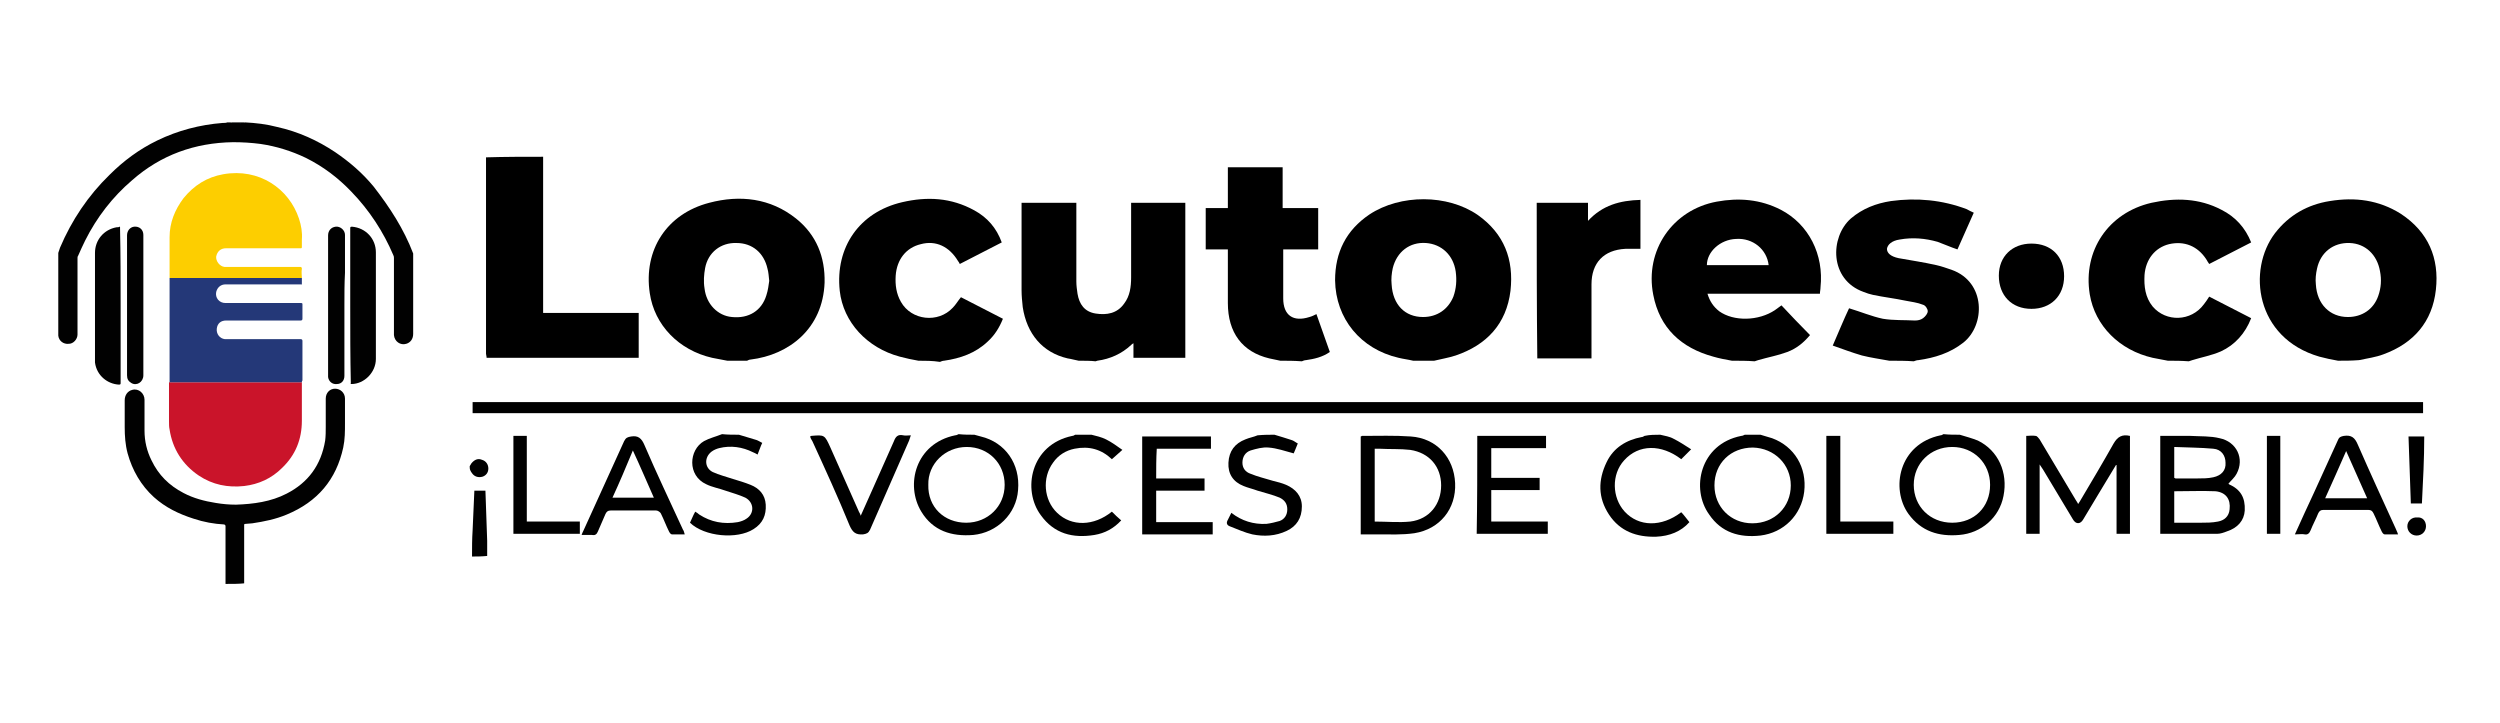
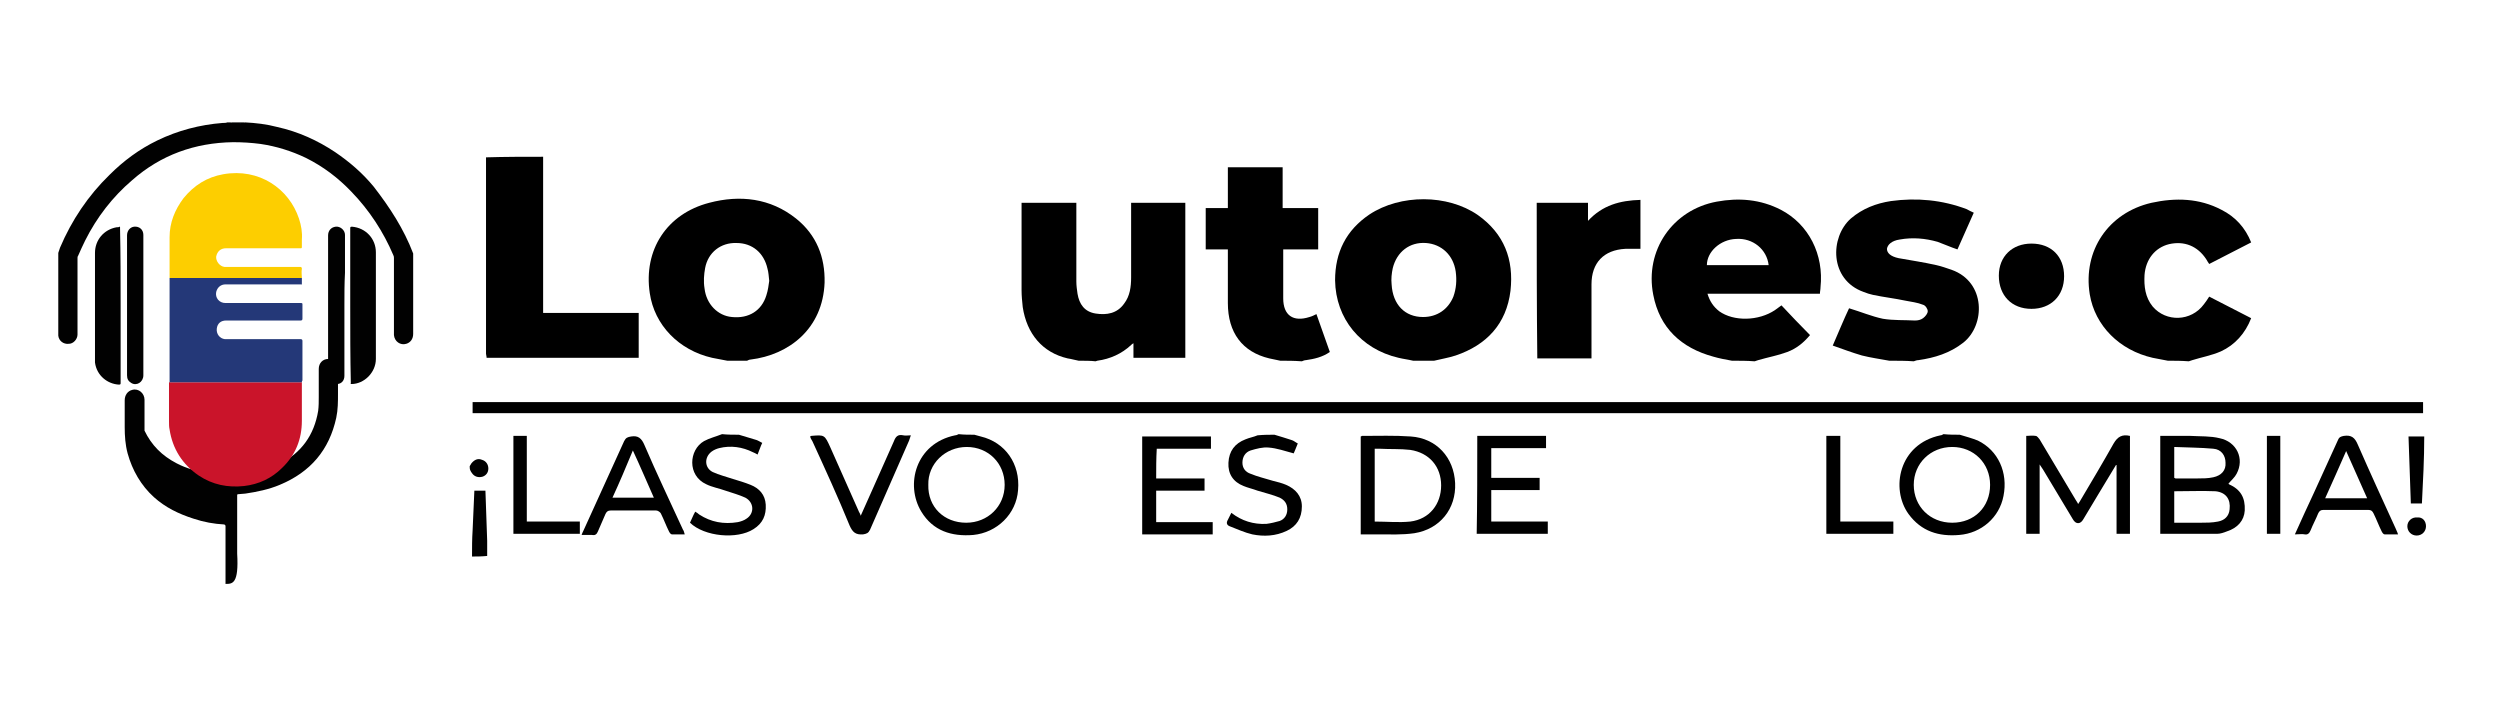
<svg xmlns="http://www.w3.org/2000/svg" version="1.1" id="Capa_1" x="0px" y="0px" viewBox="0 0 429 124" style="enable-background:new 0 0 429 124;" xml:space="preserve">
  <style type="text/css">
	.st0{fill:#010101;}
	.st1{fill:#243878;}
	.st2{fill:#CA142A;}
	.st3{fill:#FDCE00;}
</style>
  <g>
    <g>
      <g>
        <path class="st0" d="M70.9,43.5c0,0.1,0,0.2,0,0.3c0,4.5,0,9,0,13.5c0,0.9-0.5,1.5-1.2,1.7c-1,0.3-2-0.4-2.1-1.5     c0-0.1,0-0.2,0-0.3c0-4.3,0-8.6,0-12.9c0-0.2,0-0.3-0.1-0.5c-1.7-4-4.1-7.7-7.2-10.9c-2.3-2.4-4.8-4.3-7.8-5.8     c-2.5-1.2-5.1-2-7.8-2.4c-1.5-0.2-3.1-0.3-4.7-0.3c-6.6,0.1-12.4,2.2-17.3,6.5c-3.4,2.9-6.1,6.4-8.1,10.4     c-0.4,0.8-0.8,1.7-1.2,2.6c-0.1,0.1-0.1,0.3-0.1,0.4c0,4.4,0,8.7,0,13.1c0,0.8-0.7,1.6-1.5,1.6c-0.9,0.1-1.7-0.5-1.8-1.4     c0-0.1,0-0.2,0-0.3c0-4.6,0-9.3,0-13.9c0.1-0.3,0.2-0.6,0.3-0.9c2-4.7,4.8-8.9,8.5-12.5c2.4-2.4,5.1-4.4,8.2-5.9     c3.5-1.7,7.3-2.7,11.2-3c0.3,0,0.6,0,0.8-0.1c0.2,0,0.4,0,0.6,0c0,0.1,0.1,0,0.2,0c0.5,0,0.9,0,1.4,0c0.1,0,0.1,0,0.2,0     c0.2,0,0.3,0,0.5,0c0,0.1,0.1,0,0.1,0c1.9,0.1,3.7,0.3,5.6,0.8c3.6,0.8,6.9,2.3,9.9,4.3c2.5,1.7,4.7,3.6,6.6,5.9     C66.9,35.6,69.3,39.3,70.9,43.5z" />
-         <path class="st0" d="M38.7,100.2c0-0.2,0-0.5,0-0.7c0-3.1,0-6.1,0-9.2c0-0.2-0.1-0.2-0.2-0.3c-1.8-0.1-3.5-0.4-5.3-1     c-2.5-0.8-4.8-1.9-6.8-3.7c-2.2-2-3.7-4.6-4.5-7.5c-0.4-1.5-0.5-3-0.5-4.5s0-3.1,0-4.6c0-0.9,0.5-1.6,1.3-1.8     c1.1-0.3,2.1,0.6,2.1,1.7c0,1.8,0,3.6,0,5.3c0,1.8,0.4,3.5,1.2,5.1c1.2,2.5,3,4.3,5.5,5.6c1.7,0.9,3.6,1.4,5.5,1.7     c1.2,0.2,2.3,0.3,3.5,0.3c3-0.1,6-0.5,8.7-1.9c3.7-1.9,5.9-4.9,6.6-9.1c0.1-0.8,0.1-1.6,0.1-2.4c0-1.6,0-3.2,0-4.8     c0-1,0.7-1.7,1.6-1.7c0.9,0,1.7,0.7,1.7,1.7c0,1.4,0,2.8,0,4.2c0,1.4,0,2.8-0.3,4.2c-1.2,5.5-4.4,9.3-9.7,11.5     c-1.9,0.8-3.9,1.2-5.9,1.5c-0.4,0-0.8,0.1-1.2,0.1c-0.2,0-0.2,0.1-0.2,0.2c0,1.2,0,2.4,0,3.6c0,2,0,4,0,6.1c0,0.1,0,0.2,0,0.3     C41,100.2,39.9,100.2,38.7,100.2z" />
+         <path class="st0" d="M38.7,100.2c0-0.2,0-0.5,0-0.7c0-3.1,0-6.1,0-9.2c0-0.2-0.1-0.2-0.2-0.3c-1.8-0.1-3.5-0.4-5.3-1     c-2.5-0.8-4.8-1.9-6.8-3.7c-2.2-2-3.7-4.6-4.5-7.5c-0.4-1.5-0.5-3-0.5-4.5s0-3.1,0-4.6c0-0.9,0.5-1.6,1.3-1.8     c1.1-0.3,2.1,0.6,2.1,1.7c0,1.8,0,3.6,0,5.3c1.2,2.5,3,4.3,5.5,5.6c1.7,0.9,3.6,1.4,5.5,1.7     c1.2,0.2,2.3,0.3,3.5,0.3c3-0.1,6-0.5,8.7-1.9c3.7-1.9,5.9-4.9,6.6-9.1c0.1-0.8,0.1-1.6,0.1-2.4c0-1.6,0-3.2,0-4.8     c0-1,0.7-1.7,1.6-1.7c0.9,0,1.7,0.7,1.7,1.7c0,1.4,0,2.8,0,4.2c0,1.4,0,2.8-0.3,4.2c-1.2,5.5-4.4,9.3-9.7,11.5     c-1.9,0.8-3.9,1.2-5.9,1.5c-0.4,0-0.8,0.1-1.2,0.1c-0.2,0-0.2,0.1-0.2,0.2c0,1.2,0,2.4,0,3.6c0,2,0,4,0,6.1c0,0.1,0,0.2,0,0.3     C41,100.2,39.9,100.2,38.7,100.2z" />
        <path class="st1" d="M9.9,43.4C9.9,43.4,10,43.4,9.9,43.4c0,4.6,0,9.3,0,13.9c0,0.1,0,0.2,0,0.3l0,0l0,0     C9.9,52.9,9.9,48.1,9.9,43.4z" />
        <path class="st1" d="M41.3,21.2c-0.1,0.1-0.1,0-0.2,0c-0.5,0-0.9,0-1.4,0c-0.1,0-0.1,0-0.2,0C40.1,21.2,40.7,21.2,41.3,21.2z" />
        <path class="st2" d="M51.8,65.6c0,0.3,0,0.6,0,0.9c0,1.9,0,3.8,0,5.7c0,3.2-1.1,5.9-3.4,8.1c-1.8,1.8-4,2.8-6.5,3.1     c-2.8,0.3-5.4-0.2-7.8-1.8c-2.8-1.9-4.5-4.6-5-7.9C29,73.3,29,72.8,29,72.3c0-2.2,0-4.4,0-6.6v-0.1     C36.6,65.6,44.2,65.6,51.8,65.6z" />
        <path class="st1" d="M51.8,65.6c-7.6,0-15.2,0-22.7,0c0-0.1,0-0.1,0-0.2c0-5.8,0-11.7,0-17.5c0-0.1,0-0.1,0-0.2     c7.6,0,15.2,0,22.7,0c0,0.3,0,0.7,0,1c0,0.1,0,0.2-0.1,0.1c-0.1,0-0.1,0-0.2,0c-4.3,0-8.5,0-12.8,0c-0.8,0-1.4,0.5-1.6,1.3     c-0.2,1,0.5,1.9,1.6,1.9c2.3,0,4.5,0,6.8,0c2,0,4.1,0,6.1,0c0.2,0,0.3,0,0.3,0.2c0,0.8,0,1.7,0,2.5c0,0.2-0.1,0.3-0.3,0.3     c-4.3,0-8.5,0-12.8,0c-0.9,0-1.5,0.5-1.6,1.4s0.5,1.7,1.4,1.8c0.1,0,0.2,0,0.3,0c4.2,0,8.5,0,12.7,0c0.2,0,0.3,0.1,0.3,0.3     c0,2.3,0,4.5,0,6.8C51.8,65.4,51.8,65.5,51.8,65.6z" />
        <path class="st3" d="M51.8,47.7c-7.6,0-15.2,0-22.7,0c0-0.4,0-0.9,0-1.3c0-1.9,0-3.8,0-5.7c0-2.5,0.9-4.7,2.4-6.7     c1.8-2.2,4-3.6,6.8-4.1c6.2-1.1,11.3,2.5,13,7.6c0.4,1.2,0.6,2.4,0.5,3.6c0,0.4,0,0.9,0,1.3c0,0.2-0.1,0.2-0.2,0.2     c-1.1,0-2.2,0-3.3,0c-3.2,0-6.4,0-9.5,0c-0.9,0-1.5,0.5-1.7,1.4c-0.1,0.8,0.6,1.7,1.4,1.8c0.1,0,0.2,0,0.3,0c4.2,0,8.5,0,12.7,0     c0.2,0,0.3,0.1,0.3,0.3C51.7,46.7,51.8,47.2,51.8,47.7z" />
        <path class="st0" d="M20.7,52.4c0,4.4,0,8.8,0,13.3c0,0.2,0,0.3-0.3,0.3c-1.9-0.1-3.8-1.5-4.1-3.8c0-0.2,0-0.4,0-0.7     c0-6,0-12.1,0-18.1c0-2.2,1.5-4,3.7-4.4c0.2,0,0.4,0,0.5-0.1c0.1,0,0.1,0,0.1,0.1s0,0.1,0,0.2C20.7,43.6,20.7,48,20.7,52.4z" />
        <path class="st0" d="M60.1,52.4c0-4.4,0-8.8,0-13.2c0-0.2,0-0.3,0.3-0.3c2.4,0.2,4.1,2.1,4.1,4.4c0,6.1,0,12.2,0,18.3     c0,2.3-2,4.3-4.2,4.3c-0.1,0-0.2,0-0.1-0.1c0-0.1,0-0.1,0-0.2C60.1,61.2,60.1,56.8,60.1,52.4z" />
        <path class="st0" d="M24.6,52.4c0,4,0,8,0,12c0,1.2-1.2,1.9-2.1,1.3c-0.5-0.3-0.7-0.7-0.7-1.3c0-0.4,0-0.7,0-1.1     c0-7.6,0-15.3,0-22.9c0-0.8,0.5-1.4,1.2-1.5c0.9-0.1,1.6,0.5,1.6,1.4c0,1,0,2.1,0,3.1C24.6,46.4,24.6,49.4,24.6,52.4z" />
        <path class="st0" d="M59.1,52.4c0,4,0,8,0,12.1c0,0.8-0.5,1.4-1.3,1.4c-0.7,0.1-1.4-0.4-1.5-1.2c0-0.1,0-0.3,0-0.4     c0-8,0-16,0-23.9c0-0.8,0.5-1.4,1.3-1.5s1.6,0.6,1.6,1.4c0,2.2,0,4.4,0,6.5C59.1,48.7,59.1,50.5,59.1,52.4z" />
      </g>
    </g>
    <g>
      <g>
        <path d="M185.1,61.9c-0.6-0.1-1.2-0.3-1.9-0.4c-4.3-1-7-4.2-7.7-8.8c-0.1-1-0.2-1.9-0.2-2.9c0-4.7,0-9.3,0-14c0-0.3,0-0.6,0-1     c3.1,0,6.2,0,9.4,0c0,0.3,0,0.6,0,0.9c0,4.2,0,8.4,0,12.6c0,0.7,0.1,1.4,0.2,2.1c0.3,1.8,1.2,3.1,3.1,3.4c1.9,0.3,3.7,0,4.9-1.7     c1-1.3,1.2-2.9,1.2-4.5c0-4,0-7.9,0-11.9c0-0.3,0-0.6,0-0.9c3.2,0,6.2,0,9.3,0c0,8.9,0,17.7,0,26.6c-2.9,0-5.9,0-8.9,0     c0-0.8,0-1.6,0-2.5c-0.2,0.1-0.3,0.2-0.4,0.3c-1.6,1.5-3.6,2.4-5.8,2.7c-0.1,0-0.2,0.1-0.3,0.1C187.2,61.9,186.1,61.9,185.1,61.9     z" />
-         <path d="M401.2,61.9c-1.1-0.2-2.1-0.4-3.2-0.7c-11-3.2-12.4-14.9-7.6-21.2c2.4-3.1,5.6-4.9,9.4-5.5c4.3-0.7,8.4-0.2,12.2,2.2     c4.7,3.1,6.6,7.6,6,13c-0.6,5.5-3.8,9.2-9,11.1c-1.3,0.5-2.8,0.7-4.2,1C403.5,61.9,402.4,61.9,401.2,61.9z M402.9,54.4     c2.4,0,4.4-1.3,5.2-3.6c0.5-1.4,0.6-2.8,0.3-4.3c-0.5-2.8-2.5-4.7-5.2-4.8c-2.8-0.1-5,1.6-5.6,4.4c-0.2,0.9-0.3,1.8-0.2,2.7     C397.6,52.2,399.8,54.4,402.9,54.4z" />
        <path d="M124.8,61.9c-0.9-0.2-1.7-0.3-2.6-0.5c-5.7-1.3-9.9-5.6-10.7-11.1c-1.1-7.4,2.9-13.6,10.2-15.5     c5.3-1.4,10.5-0.8,14.9,2.7c3.5,2.8,5,6.6,4.9,11c-0.3,7.9-6.1,12.4-12.7,13.2c-0.2,0-0.4,0.1-0.6,0.2     C127,61.9,125.9,61.9,124.8,61.9z M132,48.2c-0.1-0.8-0.1-1.4-0.3-2.1c-0.6-2.7-2.6-4.4-5.3-4.4c-2.7-0.1-4.9,1.6-5.4,4.3     c-0.2,1.1-0.3,2.3-0.1,3.5c0.3,2.7,2.3,4.7,4.7,4.9c2.9,0.3,5.1-1.1,5.9-3.7C131.8,49.8,131.9,48.9,132,48.2z" />
        <path d="M242.5,61.9c-0.8-0.2-1.7-0.3-2.5-0.5c-6.5-1.5-10.8-6.7-10.9-13.3c0-4.8,1.9-8.6,5.9-11.3c5.3-3.5,13.4-3.5,18.6,0.1     c4.5,3.2,6.2,7.6,5.6,13c-0.7,5.7-4.1,9.3-9.4,11.1c-1.2,0.4-2.5,0.6-3.7,0.9C244.9,61.9,243.7,61.9,242.5,61.9z M244.2,54.4     c2.4,0,4.3-1.3,5.2-3.5c0.5-1.4,0.6-2.8,0.4-4.3c-0.4-2.8-2.4-4.7-5.1-4.9c-2.8-0.2-5,1.5-5.7,4.3c-0.2,0.9-0.3,1.9-0.2,2.8     C239,52.3,241.1,54.4,244.2,54.4z" />
        <path d="M297.2,61.9c-1.1-0.2-2.2-0.4-3.2-0.7c-5.5-1.5-9.2-4.9-10.3-10.6c-1.5-7.6,3.3-14.6,10.9-16c3.8-0.7,7.5-0.4,11,1.4     c4.8,2.5,7.4,7.7,6.8,13.3c0,0.4-0.1,0.7-0.1,1.1c-6.4,0-12.8,0-19.3,0c0.4,1.3,1,2.2,2,3c2.5,1.8,6.8,1.7,9.6-0.2     c0.3-0.2,0.7-0.5,1.1-0.8c1.6,1.7,3.2,3.4,4.9,5.1c-1.1,1.3-2.3,2.3-3.9,2.9c-1.6,0.6-3.3,0.9-5,1.4c-0.2,0.1-0.4,0.1-0.6,0.2     C299.8,61.9,298.5,61.9,297.2,61.9z M303.5,45.5c-0.3-2.7-2.7-4.7-5.6-4.5c-2.7,0.1-5,2.2-5,4.5     C296.4,45.5,299.9,45.5,303.5,45.5z" />
        <path d="M324.2,61.9c-1.6-0.3-3.1-0.5-4.7-0.9c-1.7-0.5-3.3-1.1-5-1.7c1-2.3,1.9-4.5,2.8-6.4c2,0.6,3.9,1.4,5.8,1.8     c1.8,0.3,3.7,0.2,5.5,0.3c0.5,0,1-0.1,1.4-0.4c0.4-0.3,0.8-0.8,0.8-1.2s-0.4-1-0.8-1.1c-1-0.4-2-0.5-3-0.7     c-1.9-0.4-3.7-0.6-5.6-1c-0.5-0.1-1.1-0.3-1.6-0.5c-5.9-2.1-5.8-9.4-2.2-12.6c2-1.7,4.3-2.6,6.9-3c4.4-0.6,8.8-0.2,13,1.4     c0.4,0.2,0.7,0.4,1.2,0.6c-0.9,2.1-1.9,4.2-2.8,6.3c-1.2-0.4-2.3-0.9-3.4-1.3c-2.1-0.6-4.3-0.8-6.5-0.4c-1.4,0.2-2.1,0.9-2.2,1.6     c0,0.7,0.6,1.3,2,1.6c2.2,0.4,4.3,0.7,6.5,1.2c0.9,0.2,1.7,0.5,2.6,0.8c5.9,2.1,5.8,9.5,2,12.5c-2.3,1.8-4.9,2.6-7.7,3     c-0.3,0-0.5,0.1-0.8,0.2C327.1,61.9,325.6,61.9,324.2,61.9z" />
        <path d="M93.2,26.9c0,8.9,0,17.8,0,26.8c5.5,0,10.9,0,16.4,0c0,2.6,0,5.1,0,7.7c-8.7,0-17.4,0-26.1,0c0-0.3-0.1-0.5-0.1-0.7     c0-11,0-22,0-32.9c0-0.3,0-0.6,0-0.8C86.7,26.9,90,26.9,93.2,26.9z" />
        <path d="M372,61.9c-0.9-0.2-1.7-0.3-2.6-0.5c-5.7-1.3-9.9-5.5-10.8-10.9c-1.2-7.5,3.2-14,10.6-15.7c4.1-0.9,8.2-0.8,12,1.2     c2.4,1.2,4.1,3.1,5.1,5.6c-2.4,1.2-4.8,2.5-7.2,3.7c-0.2-0.3-0.4-0.6-0.5-0.8c-1.5-2.3-3.8-3.2-6.4-2.6c-2.4,0.6-4,2.6-4.2,5.3     c-0.1,1.9,0.1,3.8,1.4,5.4c2.3,2.7,6.6,2.6,8.8-0.4c0.3-0.4,0.6-0.8,0.9-1.3c2.4,1.2,4.8,2.5,7.2,3.7c-1,2.6-2.8,4.6-5.2,5.7     c-1.6,0.7-3.3,1-4.9,1.5c-0.2,0.1-0.4,0.1-0.6,0.2C374.3,61.9,373.2,61.9,372,61.9z" />
-         <path d="M157.6,61.9c-1.1-0.2-2.1-0.4-3.2-0.7c-5.6-1.5-9.7-5.9-10.3-11.3c-0.8-7.5,3.4-13.5,10.7-15.2c4.3-1,8.4-0.8,12.4,1.4     c2.2,1.2,3.8,3,4.7,5.5c-2.4,1.2-4.8,2.5-7.2,3.7c-0.1-0.2-0.2-0.4-0.3-0.5c-1.5-2.5-3.8-3.6-6.4-2.9c-2.5,0.6-4.1,2.6-4.3,5.4     c-0.1,1.6,0.1,3.1,0.9,4.5c1.8,3.2,6.4,3.7,8.9,1c0.5-0.5,0.9-1.2,1.4-1.8c2.3,1.2,4.7,2.4,7.2,3.7c-0.6,1.5-1.4,2.8-2.6,3.9     c-2.1,2-4.7,2.9-7.5,3.3c-0.2,0-0.5,0.1-0.7,0.2C160,61.9,158.8,61.9,157.6,61.9z" />
        <path d="M219.7,61.9c-0.6-0.1-1.3-0.3-1.9-0.4c-4.6-1.1-7.1-4.4-7.1-9.5c0-2.7,0-5.5,0-8.2c0-0.3,0-0.6,0-1c-1.3,0-2.5,0-3.8,0     c0-2.4,0-4.7,0-7.1c1.2,0,2.5,0,3.8,0c0-2.3,0-4.6,0-7c1.6,0,3.2,0,4.7,0s3.1,0,4.7,0c0,2.3,0,4.6,0,7c2.1,0,4,0,6.1,0     c0,2.4,0,4.7,0,7.1c-2,0-3.9,0-6,0c0,0.4,0,0.6,0,0.9c0,2.5,0,5,0,7.5c0,2.9,1.7,4.1,4.5,3.2c0.4-0.1,0.8-0.3,1.2-0.5     c0.8,2.2,1.5,4.3,2.3,6.5c-1.3,0.9-2.7,1.2-4.1,1.4c-0.2,0-0.5,0.1-0.7,0.2C222,61.9,220.9,61.9,219.7,61.9z" />
        <path d="M263.7,34.8c2.9,0,5.8,0,8.8,0c0,0.9,0,1.9,0,3.1c2.5-2.7,5.5-3.5,9-3.6c0,2.8,0,5.6,0,8.4c-0.9,0-1.8,0-2.6,0     c-3.7,0.2-5.8,2.4-5.8,6.1c0,4,0,8,0,12.1c0,0.2,0,0.4,0,0.6c-3.1,0-6.2,0-9.3,0C263.7,52.6,263.7,43.7,263.7,34.8z" />
        <path d="M348.6,41.8c3.4,0,5.6,2.2,5.6,5.6c0,3.4-2.3,5.6-5.6,5.6c-3.4,0-5.6-2.3-5.6-5.7C343,44,345.3,41.8,348.6,41.8z" />
      </g>
      <g>
        <g>
-           <path d="M302.1,74.6c0.7,0.2,1.3,0.4,2,0.6c3.8,1.4,6,5,5.5,9.2c-0.5,4-3.5,7-7.5,7.5c-3.6,0.4-6.7-0.5-8.8-3.6      c-3.2-4.4-1.6-12.1,5.5-13.5c0.2,0,0.4-0.1,0.6-0.2C300.3,74.6,301.2,74.6,302.1,74.6z M294.2,83.3c0,3.7,2.8,6.5,6.5,6.5      c3.8,0,6.6-2.8,6.6-6.5c0-3.6-2.8-6.4-6.5-6.5C297,76.8,294.2,79.5,294.2,83.3z" />
          <path d="M167.2,74.6c0.4,0.1,0.7,0.2,1.1,0.3c4.2,1,6.8,4.7,6.4,9.2c-0.3,4.1-3.6,7.3-7.7,7.7c-3.7,0.3-6.9-0.7-8.9-4      c-2.8-4.6-1-11.7,5.8-13.1c0.2,0,0.4-0.1,0.6-0.2C165.4,74.6,166.3,74.6,167.2,74.6z M165.8,89.7c3.7,0,6.6-2.8,6.6-6.5      s-2.8-6.5-6.5-6.5s-6.7,2.9-6.6,6.5C159.2,87,162,89.7,165.8,89.7z" />
          <path d="M336.3,74.6c1,0.3,2.1,0.6,3.1,1c3.5,1.7,5.2,5.5,4.4,9.5c-0.7,3.7-3.8,6.4-7.6,6.7c-3.5,0.3-6.5-0.6-8.7-3.6      c-3.1-4.3-1.7-12,5.5-13.5c0.2,0,0.3-0.1,0.5-0.2C334.5,74.6,335.4,74.6,336.3,74.6z M341.5,83.2c0-3.7-2.8-6.5-6.5-6.5      s-6.6,2.8-6.6,6.5s2.8,6.5,6.6,6.5C338.8,89.7,341.5,87,341.5,83.2z" />
          <path d="M218.7,74.6c1,0.3,2,0.6,2.9,0.9c0.4,0.1,0.7,0.4,1.1,0.6c-0.3,0.7-0.5,1.3-0.7,1.7c-1.5-0.4-2.9-0.9-4.3-1      c-1-0.1-2.1,0.2-3.1,0.5c-0.9,0.3-1.4,1.1-1.4,2.1c0,0.9,0.5,1.6,1.4,1.9c1.2,0.5,2.5,0.8,3.8,1.2c0.8,0.2,1.6,0.4,2.3,0.7      c1.6,0.7,2.7,1.9,2.7,3.7c0,2-0.9,3.4-2.6,4.2c-1.9,0.9-3.9,1-5.9,0.6c-1.3-0.3-2.6-0.9-3.9-1.4c-0.5-0.2-0.6-0.6-0.3-1.1      c0.2-0.4,0.4-0.8,0.6-1.2c1.8,1.4,3.8,2,6,1.9c0.8-0.1,1.6-0.3,2.3-0.5c0.8-0.3,1.3-1,1.3-2s-0.5-1.6-1.3-2      c-1.2-0.5-2.5-0.8-3.8-1.2c-0.8-0.3-1.7-0.5-2.4-0.8c-1.8-0.7-2.7-2.1-2.6-4c0.1-2,1.1-3.3,2.9-4c0.7-0.3,1.4-0.4,2.1-0.7      C216.9,74.6,217.8,74.6,218.7,74.6z" />
          <path d="M126.8,74.6c1,0.3,2,0.6,3,0.9c0.3,0.1,0.6,0.3,1,0.5c-0.3,0.6-0.5,1.3-0.8,2c-0.3-0.2-0.6-0.3-0.8-0.4      c-1.8-0.9-3.8-1.2-5.8-0.7c-0.4,0.1-0.9,0.3-1.3,0.6c-1.3,1-1.2,2.8,0.2,3.5c1.1,0.5,2.3,0.8,3.5,1.2c1,0.3,2,0.6,3,1      c1.5,0.6,2.5,1.7,2.6,3.4c0.1,1.8-0.5,3.2-2.1,4.2c-2.8,1.8-8.4,1.3-10.9-1.1c0.3-0.6,0.5-1.2,0.9-1.9c0.3,0.2,0.5,0.3,0.7,0.5      c2,1.3,4.2,1.7,6.6,1.3c0.5-0.1,1.1-0.3,1.5-0.6c1.4-0.9,1.3-2.8-0.2-3.6c-1.1-0.5-2.2-0.8-3.4-1.2c-1.1-0.4-2.3-0.6-3.3-1.1      c-3.3-1.5-3-5.9-0.4-7.4c0.9-0.5,2.1-0.8,3.1-1.2C124.9,74.6,125.9,74.6,126.8,74.6z" />
-           <path d="M284.9,74.6c0.8,0.2,1.6,0.3,2.3,0.7c1,0.5,1.9,1.1,3,1.8c-0.7,0.7-1.2,1.2-1.7,1.7c-3.4-2.6-7.3-2.6-9.8,0.2      c-2.2,2.4-2.1,6.4,0.1,8.8c2.4,2.6,6.3,2.7,9.7,0.1c0.5,0.5,0.9,1.1,1.4,1.7c-1.4,1.6-3.4,2.4-5.7,2.5c-3.3,0.1-6.2-0.9-8.1-3.8      s-1.9-5.9-0.4-9c1.2-2.5,3.4-3.8,6-4.3c0.2,0,0.3-0.1,0.5-0.2C283.1,74.6,284,74.6,284.9,74.6z" />
-           <path d="M187.3,74.6c0.8,0.2,1.7,0.4,2.5,0.8c1,0.5,1.8,1.1,2.8,1.8c-0.7,0.6-1.2,1.1-1.8,1.6c-1.8-1.7-3.9-2.3-6.4-1.8      c-1.5,0.3-2.8,1.1-3.7,2.4c-1.9,2.6-1.6,6.4,0.7,8.6c2.5,2.4,6.3,2.3,9.4-0.2c0.5,0.5,1,1,1.6,1.5c-1.3,1.4-2.8,2.2-4.6,2.5      c-3.7,0.6-6.9-0.2-9.2-3.4c-3.2-4.3-1.8-12.1,5.4-13.6c0.2,0,0.3-0.1,0.5-0.2C185.5,74.6,186.4,74.6,187.3,74.6z" />
          <path d="M81,95.5c0-1.5,0-3,0.1-4.5c0.1-2.2,0.2-4.5,0.3-6.8c0.6,0,1.2,0,1.9,0c0.1,2.9,0.2,5.8,0.3,8.6c0,0.9,0,1.8,0,2.6      C82.6,95.5,81.8,95.5,81,95.5z" />
          <path d="M80.6,80c0.1-0.2,0.2-0.3,0.3-0.5c0.5-0.6,1.1-0.9,1.8-0.6c0.7,0.2,1.1,0.8,1.1,1.5s-0.4,1.2-1,1.4      c-0.7,0.2-1.4,0-1.8-0.6c-0.1-0.1-0.2-0.3-0.3-0.5C80.6,80.5,80.6,80.2,80.6,80z" />
          <path d="M363.1,79.8c-1,1.6-1.9,3.2-2.9,4.8c-0.9,1.5-1.8,3-2.7,4.5c-0.5,0.9-1.3,0.9-1.8,0c-1.7-2.8-3.4-5.7-5.1-8.5      c-0.1-0.2-0.3-0.4-0.6-0.9c0,4.1,0,8,0,11.9c-0.8,0-1.5,0-2.3,0c0-5.6,0-11.1,0-16.8c0.5,0,1.1-0.1,1.6,0c0.3,0,0.5,0.4,0.7,0.6      c2.1,3.5,4.1,6.9,6.2,10.4c0.1,0.2,0.3,0.4,0.4,0.7c0.2-0.3,0.4-0.6,0.5-0.8c1.9-3.2,3.8-6.4,5.6-9.6c0.7-1.2,1.5-1.6,2.8-1.3      c0,5.6,0,11.1,0,16.8c-0.7,0-1.4,0-2.3,0c0-3.9,0-7.9,0-11.8C363.2,79.8,363.1,79.8,363.1,79.8z" />
          <path d="M370.7,91.6c0-5.6,0-11.2,0-16.8c1.8,0,3.5,0,5.2,0c1.7,0.1,3.4,0,5,0.4c2.9,0.6,4.3,3.5,2.9,6.1      c-0.3,0.6-0.9,1.1-1.4,1.7l0.1,0.1c2,0.9,2.8,2.3,2.7,4.5c-0.1,1.7-1.2,3-3.1,3.6c-0.5,0.2-1.1,0.4-1.6,0.4      C377.2,91.6,374,91.6,370.7,91.6z M373.1,84.3c0,1.7,0,3.5,0,5.4c1.6,0,3.1,0,4.5,0c1,0,2,0,3-0.2c1.1-0.2,1.9-0.9,2-2.1      c0.2-1.7-0.6-2.9-2.4-3.1C377.9,84.2,375.6,84.3,373.1,84.3z M373.1,82c0.1,0,0.2,0.1,0.2,0.1c1.3,0,2.5,0,3.8,0      c0.9,0,1.8,0,2.7-0.2c1.4-0.3,2.2-1.2,2.1-2.5c0-1.2-0.7-2.3-2.1-2.4c-2.2-0.2-4.4-0.2-6.7-0.3C373.1,78.6,373.1,80.3,373.1,82z      " />
          <path d="M233.5,91.7c0-5.7,0-11.2,0-16.8c0.1,0,0.2-0.1,0.2-0.1c2.8,0,5.6-0.1,8.4,0.1c4.4,0.3,7.4,3.6,7.6,8      c0.2,4.4-2.6,7.9-7,8.6c-2.1,0.3-4.2,0.2-6.3,0.2C235.4,91.7,234.5,91.7,233.5,91.7z M235.9,89.5c2.1,0,4.1,0.2,6.1,0      c3.3-0.4,5.3-3,5.3-6.2s-2-5.6-5.3-6.1c-1.7-0.2-3.5-0.1-5.3-0.2c-0.3,0-0.5,0-0.8,0C235.9,81.2,235.9,85.3,235.9,89.5z" />
          <path d="M198.4,82.1c2.8,0,5.5,0,8.3,0c0,0.7,0,1.3,0,2.1c-2.8,0-5.5,0-8.3,0c0,1.8,0,3.6,0,5.4c3.2,0,6.4,0,9.7,0      c0,0.7,0,1.4,0,2.1c-4,0-8,0-12.1,0c0-5.6,0-11.1,0-16.8c3.9,0,7.8,0,11.8,0c0,0.6,0,1.3,0,2.1c-3.1,0-6.2,0-9.3,0      C198.4,78.7,198.4,80.3,198.4,82.1z" />
          <path d="M253.5,74.8c3.9,0,7.8,0,11.8,0c0,0.7,0,1.3,0,2.1c-3.1,0-6.2,0-9.4,0c0,1.7,0,3.4,0,5.1c2.8,0,5.5,0,8.3,0      c0,0.7,0,1.4,0,2.1c-2.8,0-5.5,0-8.3,0c0,1.8,0,3.6,0,5.4c3.2,0,6.5,0,9.7,0c0,0.7,0,1.4,0,2.1c-4.1,0-8.1,0-12.2,0      C253.5,86.1,253.5,80.5,253.5,74.8z" />
          <path d="M393.8,91.7c1.1-2.5,2.2-4.8,3.3-7.2c1.4-3,2.7-6,4.1-9c0.2-0.5,0.5-0.6,1-0.7c1.3-0.2,1.9,0.3,2.4,1.5      c2.1,4.8,4.3,9.6,6.5,14.4c0.1,0.3,0.3,0.6,0.4,1c-0.8,0-1.6,0-2.3,0c-0.2,0-0.4-0.3-0.5-0.5c-0.5-1-0.9-2.1-1.4-3.1      c-0.2-0.4-0.4-0.6-0.9-0.6c-2.6,0-5.1,0-7.7,0c-0.5,0-0.7,0.2-0.9,0.6c-0.4,1-0.9,1.9-1.3,2.9c-0.2,0.5-0.5,0.8-1,0.7      C395.1,91.6,394.5,91.7,393.8,91.7z M406.2,85.5c-1.2-2.7-2.4-5.4-3.6-8.1c-1.2,2.8-2.4,5.4-3.6,8.1      C401.5,85.5,403.8,85.5,406.2,85.5z" />
          <path d="M117.5,91.7c-0.8,0-1.5,0-2.2,0c-0.2,0-0.4-0.3-0.5-0.5c-0.5-1-0.9-2.1-1.4-3.1c-0.1-0.2-0.5-0.5-0.8-0.5      c-2.6,0-5.2,0-7.8,0c-0.5,0-0.7,0.2-0.9,0.6c-0.4,1-0.9,2-1.3,3c-0.2,0.5-0.5,0.7-1,0.6c-0.6,0-1.1,0-1.8,0      c0.1-0.3,0.2-0.5,0.3-0.7c2.3-5.1,4.7-10.3,7-15.4c0.3-0.6,0.6-0.7,1.2-0.8c1.2-0.2,1.8,0.3,2.3,1.5c2.1,4.9,4.4,9.7,6.6,14.5      C117.3,91,117.4,91.3,117.5,91.7z M105.1,85.4c2.4,0,4.7,0,7.1,0c-1.2-2.7-2.3-5.3-3.6-8.1C107.4,80.2,106.3,82.8,105.1,85.4z" />
          <path d="M139,74.9c0.1,0,0.2-0.1,0.2-0.1c2.3-0.2,2.3-0.2,3.3,2c1.6,3.6,3.2,7.2,4.8,10.8c0.1,0.3,0.3,0.5,0.4,0.9      c0.7-1.6,1.4-3.1,2.1-4.7c1.2-2.7,2.4-5.4,3.6-8.1c0.3-0.8,0.7-1.2,1.6-1c0.4,0.1,0.8,0,1.3,0c-0.1,0.3-0.2,0.6-0.3,0.9      c-2.2,5.1-4.5,10.2-6.7,15.3c-0.3,0.6-0.6,0.7-1.2,0.8c-1.3,0.1-1.8-0.4-2.3-1.5c-2-4.9-4.2-9.7-6.4-14.5      C139.2,75.4,139.1,75.2,139,74.9z" />
          <path d="M313.4,91.6c0-5.6,0-11.2,0-16.8c0.8,0,1.5,0,2.4,0c0,4.9,0,9.7,0,14.7c3.1,0,6.1,0,9.1,0c0,0.8,0,1.4,0,2.1      C321.1,91.6,317.3,91.6,313.4,91.6z" />
          <path d="M88.1,91.6c0-5.6,0-11.2,0-16.8c0.8,0,1.5,0,2.3,0c0,4.9,0,9.7,0,14.7c3.1,0,6.1,0,9.1,0c0,0.8,0,1.4,0,2.1      C95.7,91.6,91.9,91.6,88.1,91.6z" />
          <path d="M389,74.8c0.8,0,1.5,0,2.3,0c0,5.6,0,11.2,0,16.8c-0.8,0-1.5,0-2.3,0C389,86,389,80.5,389,74.8z" />
          <path d="M415.6,86.4c-0.7,0-1.2,0-1.9,0c-0.1-3.8-0.3-7.7-0.4-11.5c0.9,0,1.8,0,2.7,0C416,78.7,415.8,82.5,415.6,86.4z" />
          <path d="M416.3,90.3c0,0.9-0.7,1.6-1.6,1.6s-1.6-0.7-1.6-1.6s0.8-1.6,1.7-1.5C415.7,88.7,416.3,89.4,416.3,90.3z" />
        </g>
      </g>
      <rect x="81.1" y="69" width="334.7" height="1.9" />
    </g>
  </g>
</svg>